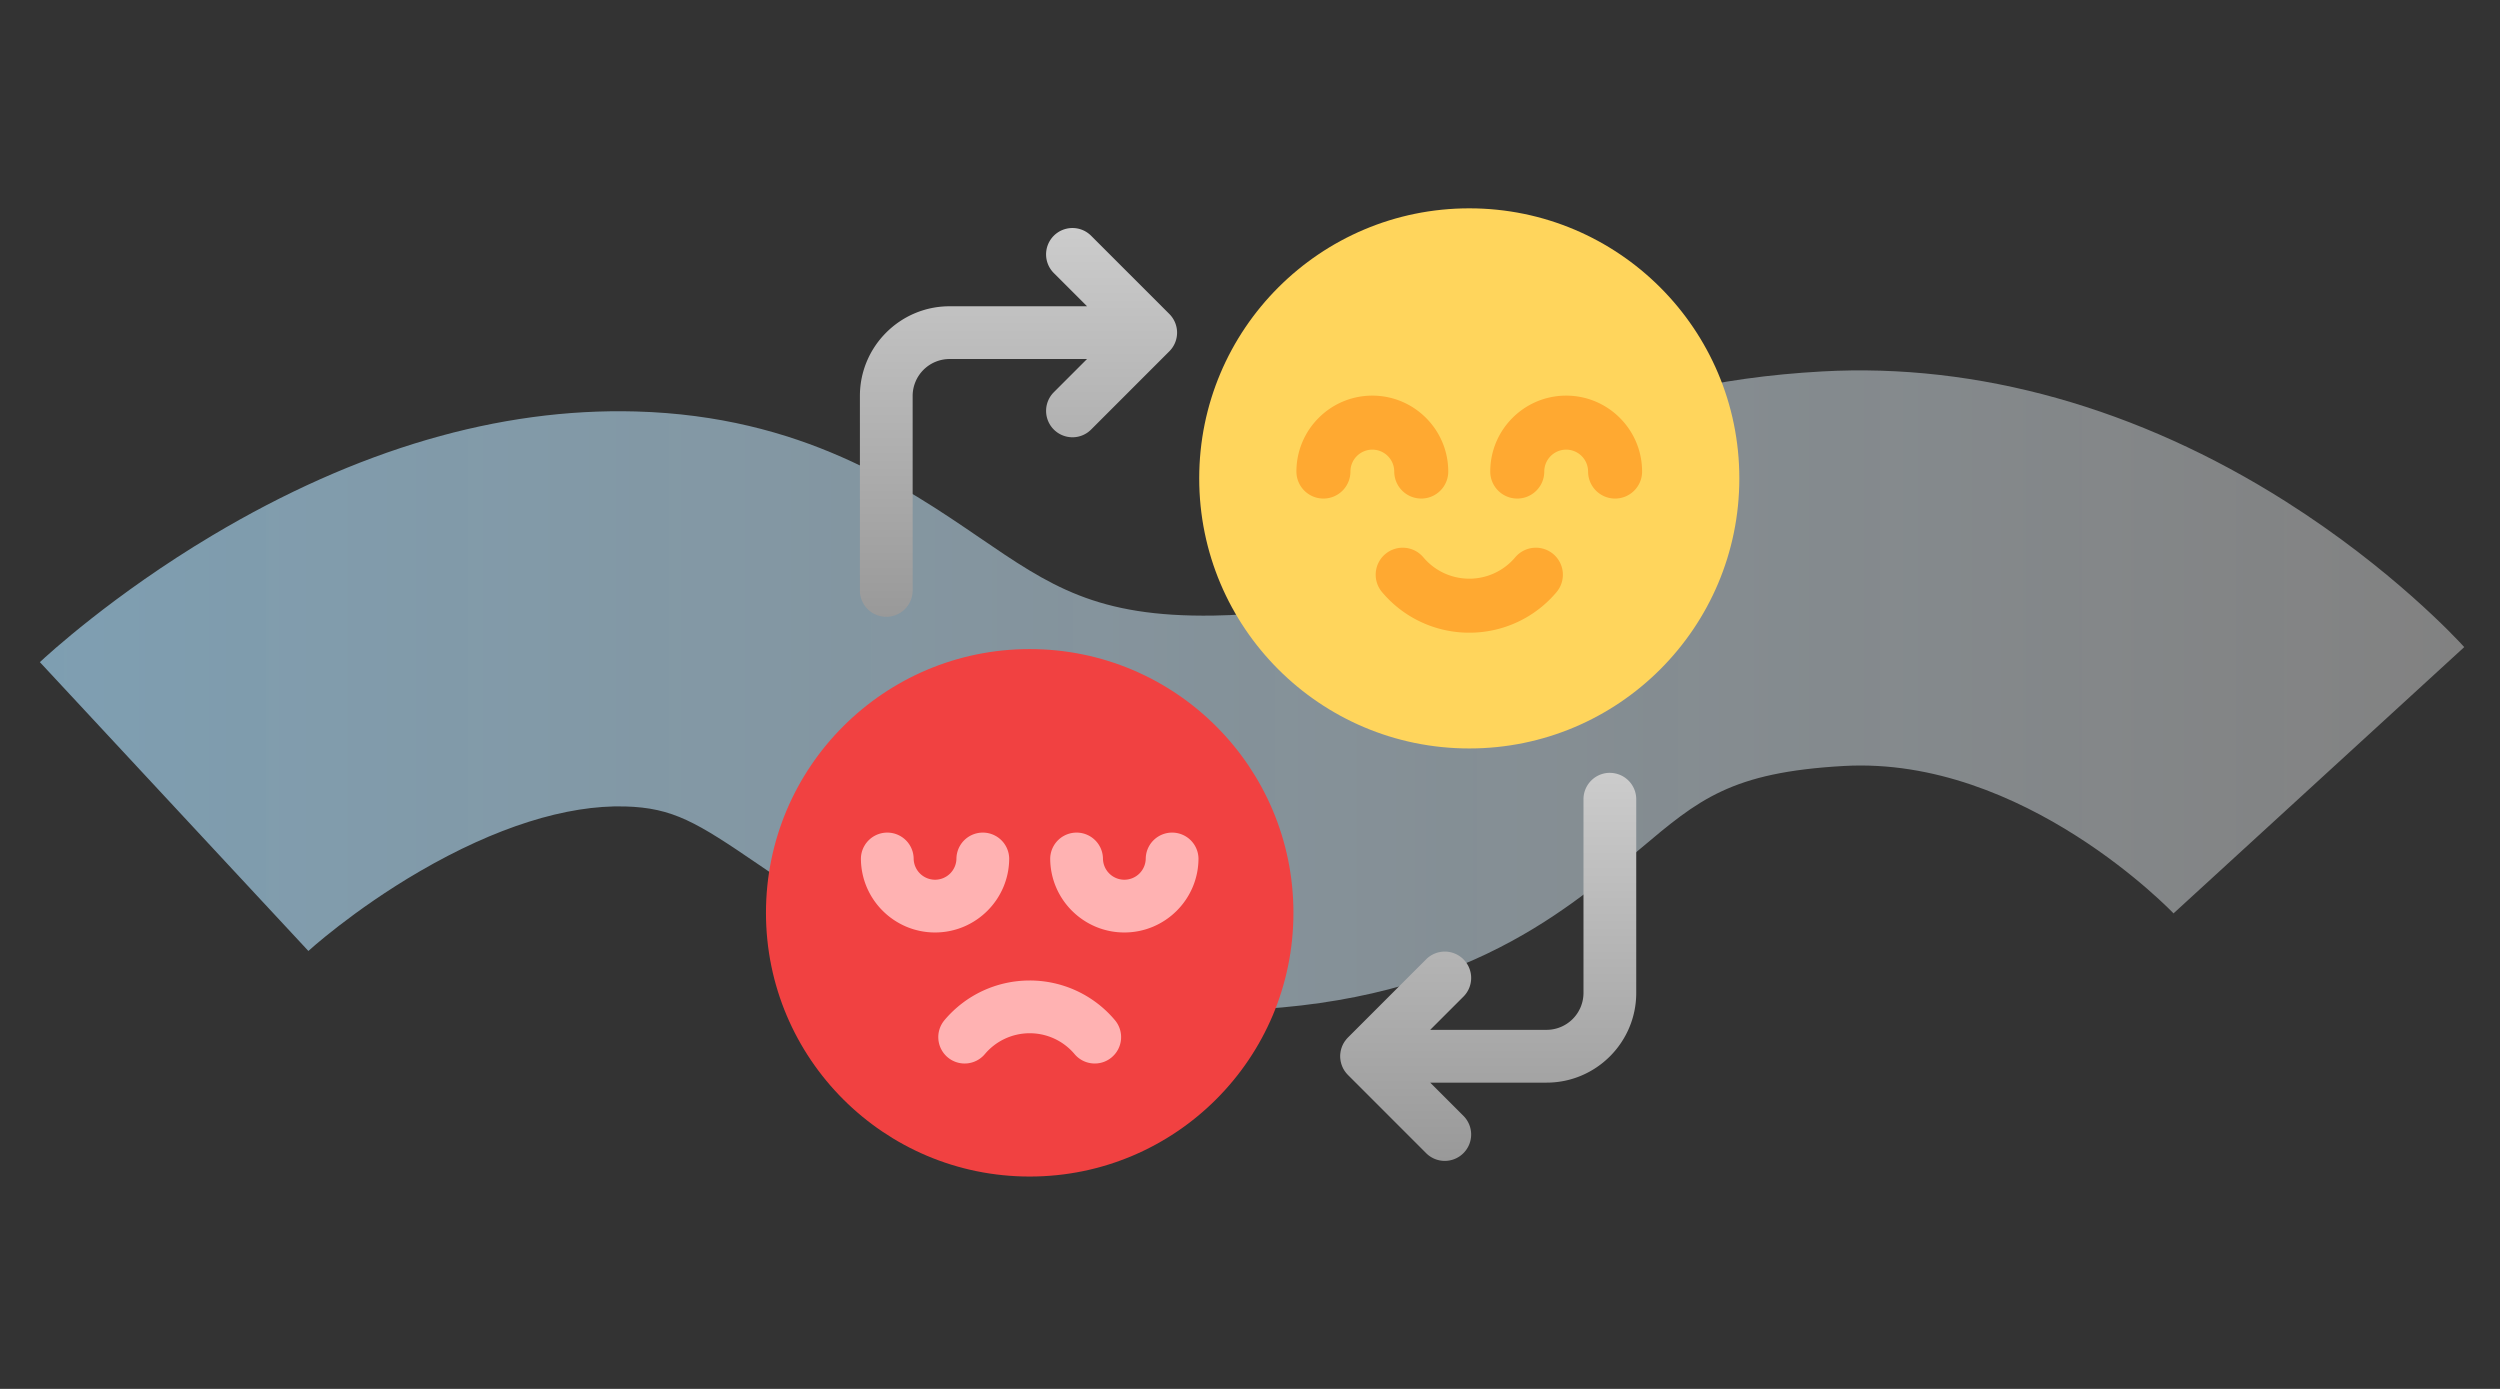
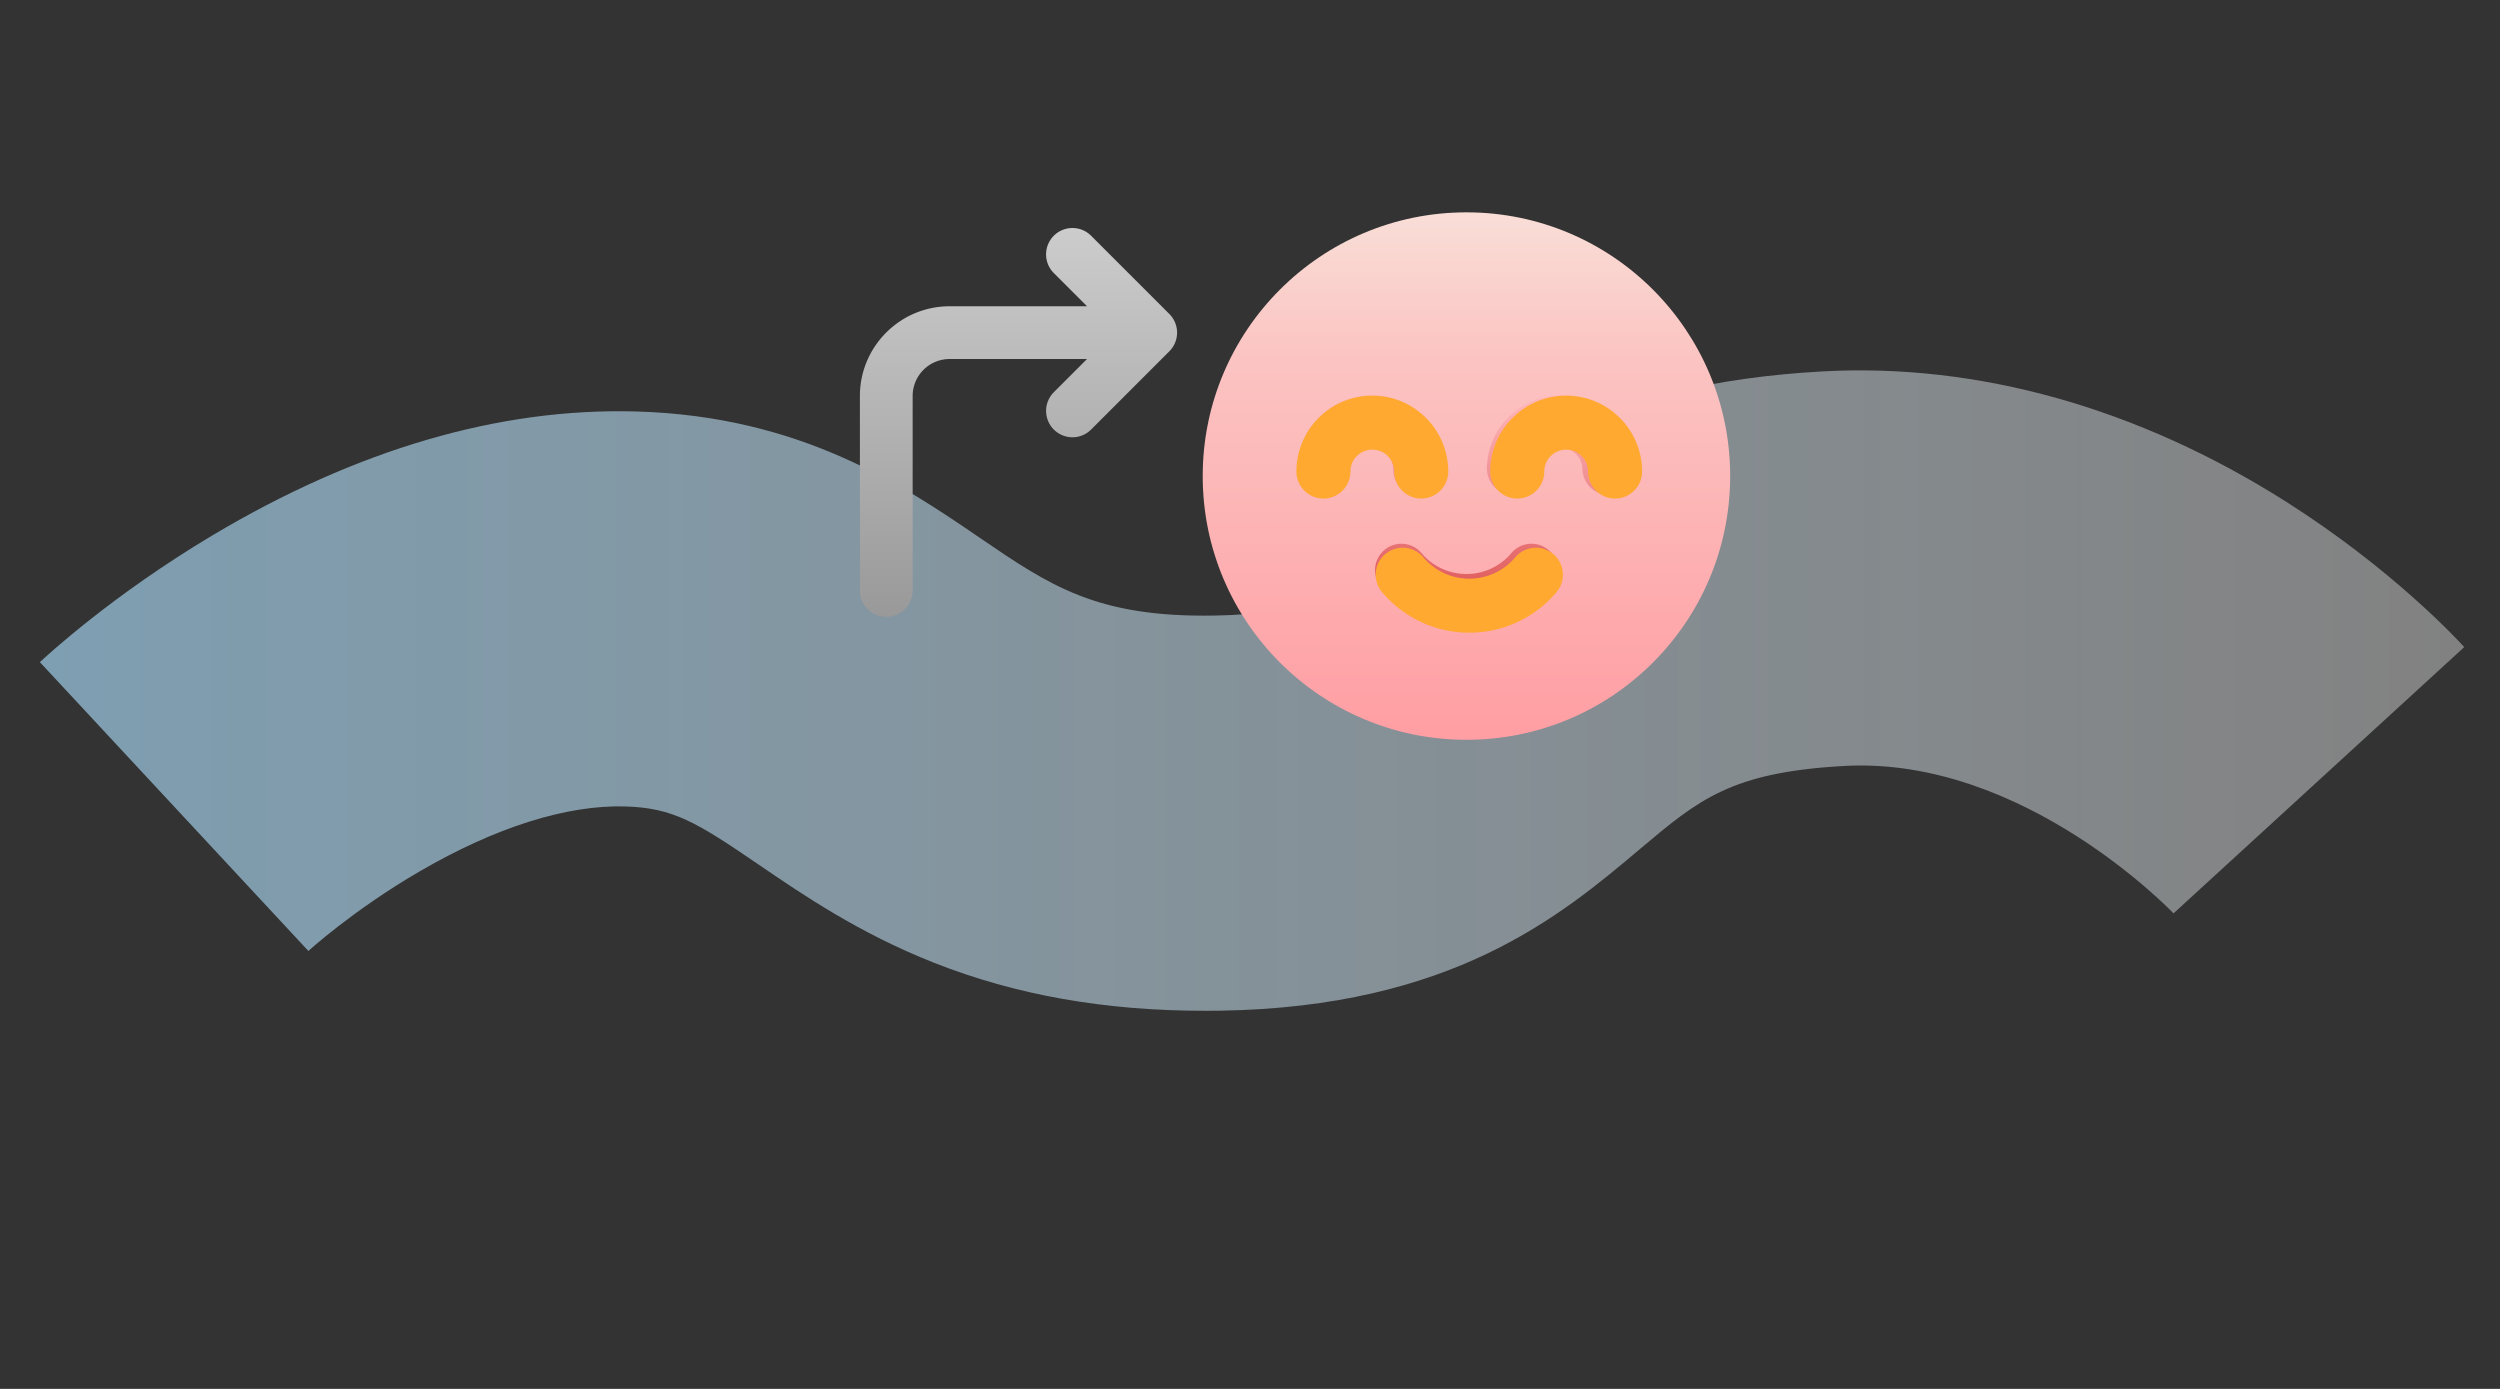
<svg xmlns="http://www.w3.org/2000/svg" width="324" height="180" fill="none">
  <rect width="100%" height="100%" fill="#333333" stroke="none" />
  <path d="M156.131 130.997c-12.992 0-24.489-2.042-35.089-6.227-9.699-3.829-16.948-8.778-22.776-12.758-7.964-5.437-11.034-7.326-17.255-7.497-7.592-.211-16.783 2.696-26.601 8.402-8.646 5.023-14.474 10.352-14.534 10.406l.088-.08-34.796-37.43c.929-.87 9.444-8.727 22.361-16.43 18.698-11.142 37.165-16.545 54.88-16.057 21.458.593 34.785 9.693 44.518 16.337 9.126 6.23 15.144 10.353 30.362 10.116 12.046-.185 15.102-2.761 22.49-8.986 5.126-4.319 11.506-9.694 20.714-14.155 10.227-4.953 21.887-7.734 35.651-8.501 20.14-1.124 40.919 4.707 60.097 16.86 13.727 8.7 22.205 17.849 23.125 18.864l-37.673 34.507s.042.049.125.137c-.193-.205-19.51-20.54-42.848-19.236-14.628.816-18.817 4.348-26.423 10.758-10.265 8.649-24.321 20.497-54.482 20.959-.651.008-1.298.014-1.94.014l.006-.003Z" fill="url(#a)" fill-opacity=".62" />
  <path d="M190.051 95.879c18.877 0 34.179-15.303 34.179-34.18s-15.302-34.18-34.179-34.18c-18.877 0-34.18 15.303-34.18 34.18s15.303 34.18 34.18 34.18Z" fill="url(#b)" />
  <path d="M183.973 64.25a3.42 3.42 0 0 1-3.418-3.418 2.776 2.776 0 0 0-2.773-2.772 2.776 2.776 0 0 0-2.772 2.772 3.42 3.42 0 0 1-6.836 0c0-5.299 4.309-9.608 9.608-9.608 5.3 0 9.609 4.31 9.609 9.608a3.42 3.42 0 0 1-3.418 3.418Zm27.951-3.418c0-5.299-4.31-9.608-9.609-9.608s-9.608 4.31-9.608 9.608a3.42 3.42 0 0 0 6.836 0 2.776 2.776 0 0 1 2.772-2.772 2.776 2.776 0 0 1 2.773 2.772 3.42 3.42 0 0 0 6.836 0Zm-10.831 15.264a3.422 3.422 0 0 0-.407-4.818 3.422 3.422 0 0 0-4.818.407 7.6 7.6 0 0 1-11.63.003 3.416 3.416 0 0 0-4.815-.413 3.416 3.416 0 0 0-.413 4.815 14.403 14.403 0 0 0 11.044 5.138c4.271 0 8.288-1.87 11.042-5.135l-.003.003Z" fill="url(#c)" />
-   <path d="M133.449 152.48c18.877 0 34.18-15.302 34.18-34.179 0-18.877-15.303-34.18-34.18-34.18s-34.18 15.303-34.18 34.18 15.303 34.179 34.18 34.179Z" fill="#F14141" />
-   <path d="M145.716 120.849c-5.3 0-9.609-4.309-9.609-9.608a3.419 3.419 0 0 1 6.836 0 2.776 2.776 0 0 0 2.773 2.772 2.776 2.776 0 0 0 2.772-2.772 3.419 3.419 0 0 1 6.836 0c0 5.299-4.309 9.608-9.608 9.608Zm-14.925-9.608a3.419 3.419 0 0 0-6.836 0 2.776 2.776 0 0 1-2.772 2.772 2.776 2.776 0 0 1-2.773-2.772 3.419 3.419 0 0 0-6.836 0c0 5.299 4.31 9.608 9.609 9.608s9.608-4.309 9.608-9.608Zm13.289 25.785a3.416 3.416 0 0 0 .413-4.815 14.403 14.403 0 0 0-11.044-5.138c-4.271 0-8.288 1.87-11.041 5.135a3.422 3.422 0 0 0 .407 4.818 3.42 3.42 0 0 0 4.818-.41 7.598 7.598 0 0 1 5.816-2.707 7.59 7.59 0 0 1 5.816 2.704 3.41 3.41 0 0 0 2.617 1.217 3.39 3.39 0 0 0 2.198-.804Z" fill="#FFB2B2" />
  <path d="m151.548 40.694-10.141-10.142a3.42 3.42 0 0 0-4.835 0 3.42 3.42 0 0 0 0 4.834l4.307 4.307h-17.815c-6.406 0-11.621 5.215-11.621 11.621v25.288a3.419 3.419 0 0 0 6.836 0V51.314a4.79 4.79 0 0 1 4.785-4.785h17.815l-4.307 4.307a3.42 3.42 0 0 0 2.417 5.835 3.41 3.41 0 0 0 2.418-1.001l10.141-10.142a3.418 3.418 0 0 0 0-4.834Z" fill="url(#d)" />
-   <path d="M208.638 100.158a3.42 3.42 0 0 0-3.418 3.418v25.107a4.79 4.79 0 0 1-4.785 4.785h-15.08l4.307-4.306a3.42 3.42 0 0 0 0-4.835 3.42 3.42 0 0 0-4.835 0l-10.141 10.142s-.009.008-.011.014a3.43 3.43 0 0 0-.214.238c-.032.041-.063.084-.095.128a4.21 4.21 0 0 0-.104.14c-.033.049-.063.101-.093.153a1.974 1.974 0 0 0-.08.134c-.027.052-.051.106-.076.158-.022.047-.047.096-.066.143-.022.052-.038.106-.057.158a3.287 3.287 0 0 0-.055.159c-.016.052-.027.106-.041.161-.014.055-.03.107-.041.164-.014.063-.019.126-.03.189-.005.046-.016.093-.019.142a3.46 3.46 0 0 0 0 .675c.005.047.014.093.019.143.008.062.016.125.03.188.011.055.027.11.041.164.014.055.025.107.041.162.017.054.036.106.055.158.019.052.035.107.057.159.019.049.044.096.066.145.025.052.049.106.076.158.025.047.052.091.08.134.03.052.06.104.093.153.033.05.068.093.104.14.032.044.06.087.095.128.069.082.14.162.214.238l.011.014 10.141 10.142a3.412 3.412 0 0 0 2.418 1.001 3.42 3.42 0 0 0 2.417-5.836l-4.307-4.306h15.08c6.407 0 11.621-5.215 11.621-11.621v-25.107a3.419 3.419 0 0 0-3.418-3.418v-.006Z" fill="url(#e)" />
-   <path d="M190.418 97c19.33 0 35-15.67 35-35s-15.67-35-35-35-35 15.67-35 35 15.67 35 35 35Z" fill="#FFD55C" />
  <path d="M184.194 64.612a3.501 3.501 0 0 1-3.5-3.5 2.843 2.843 0 0 0-2.839-2.839 2.843 2.843 0 0 0-2.839 2.84c0 1.931-1.568 3.5-3.5 3.5a3.501 3.501 0 0 1-3.5-3.5c0-5.427 4.412-9.84 9.839-9.84 5.426 0 9.839 4.413 9.839 9.84 0 1.931-1.568 3.5-3.5 3.5Zm28.622-3.5c0-5.426-4.413-9.839-9.84-9.839-5.426 0-9.839 4.413-9.839 9.84 0 1.931 1.568 3.5 3.5 3.5s3.5-1.569 3.5-3.5a2.843 2.843 0 0 1 2.839-2.84 2.843 2.843 0 0 1 2.84 2.84c0 1.931 1.568 3.5 3.5 3.5s3.5-1.569 3.5-3.5Zm-11.091 15.63a3.504 3.504 0 0 0-.417-4.934 3.504 3.504 0 0 0-4.934.418 7.782 7.782 0 0 1-11.908.002 3.499 3.499 0 0 0-4.931-.422 3.498 3.498 0 0 0-.423 4.93 14.75 14.75 0 0 0 11.309 5.262 14.75 14.75 0 0 0 11.307-5.259l-.003.003Z" fill="#FFA931" />
  <defs>
    <linearGradient id="a" x1="5.168" y1="89.5" x2="319.366" y2="89.5" gradientUnits="userSpaceOnUse">
      <stop stop-color="#ACE0FF" />
      <stop offset="1" stop-color="#fff" stop-opacity=".62" />
    </linearGradient>
    <linearGradient id="b" x1="190.051" y1="27.52" x2="190.051" y2="95.879" gradientUnits="userSpaceOnUse">
      <stop stop-color="#F9DED7" />
      <stop offset=".274" stop-color="#FBC4C2" />
      <stop offset="1" stop-color="#FF9EA3" />
    </linearGradient>
    <linearGradient id="c" x1="190.417" y1="87" x2="190.417" y2="51" gradientUnits="userSpaceOnUse">
      <stop stop-color="#D33535" />
      <stop offset="1" stop-color="#FFB9BD" />
    </linearGradient>
    <linearGradient id="d" x1="131.998" y1="80.02" x2="131.998" y2="29.554" gradientUnits="userSpaceOnUse">
      <stop stop-color="#999" />
      <stop offset="1" stop-color="#CCC" />
    </linearGradient>
    <linearGradient id="e" x1="192.869" y1="150.446" x2="192.869" y2="100.158" gradientUnits="userSpaceOnUse">
      <stop stop-color="#999" />
      <stop offset="1" stop-color="#CCC" />
    </linearGradient>
  </defs>
</svg>